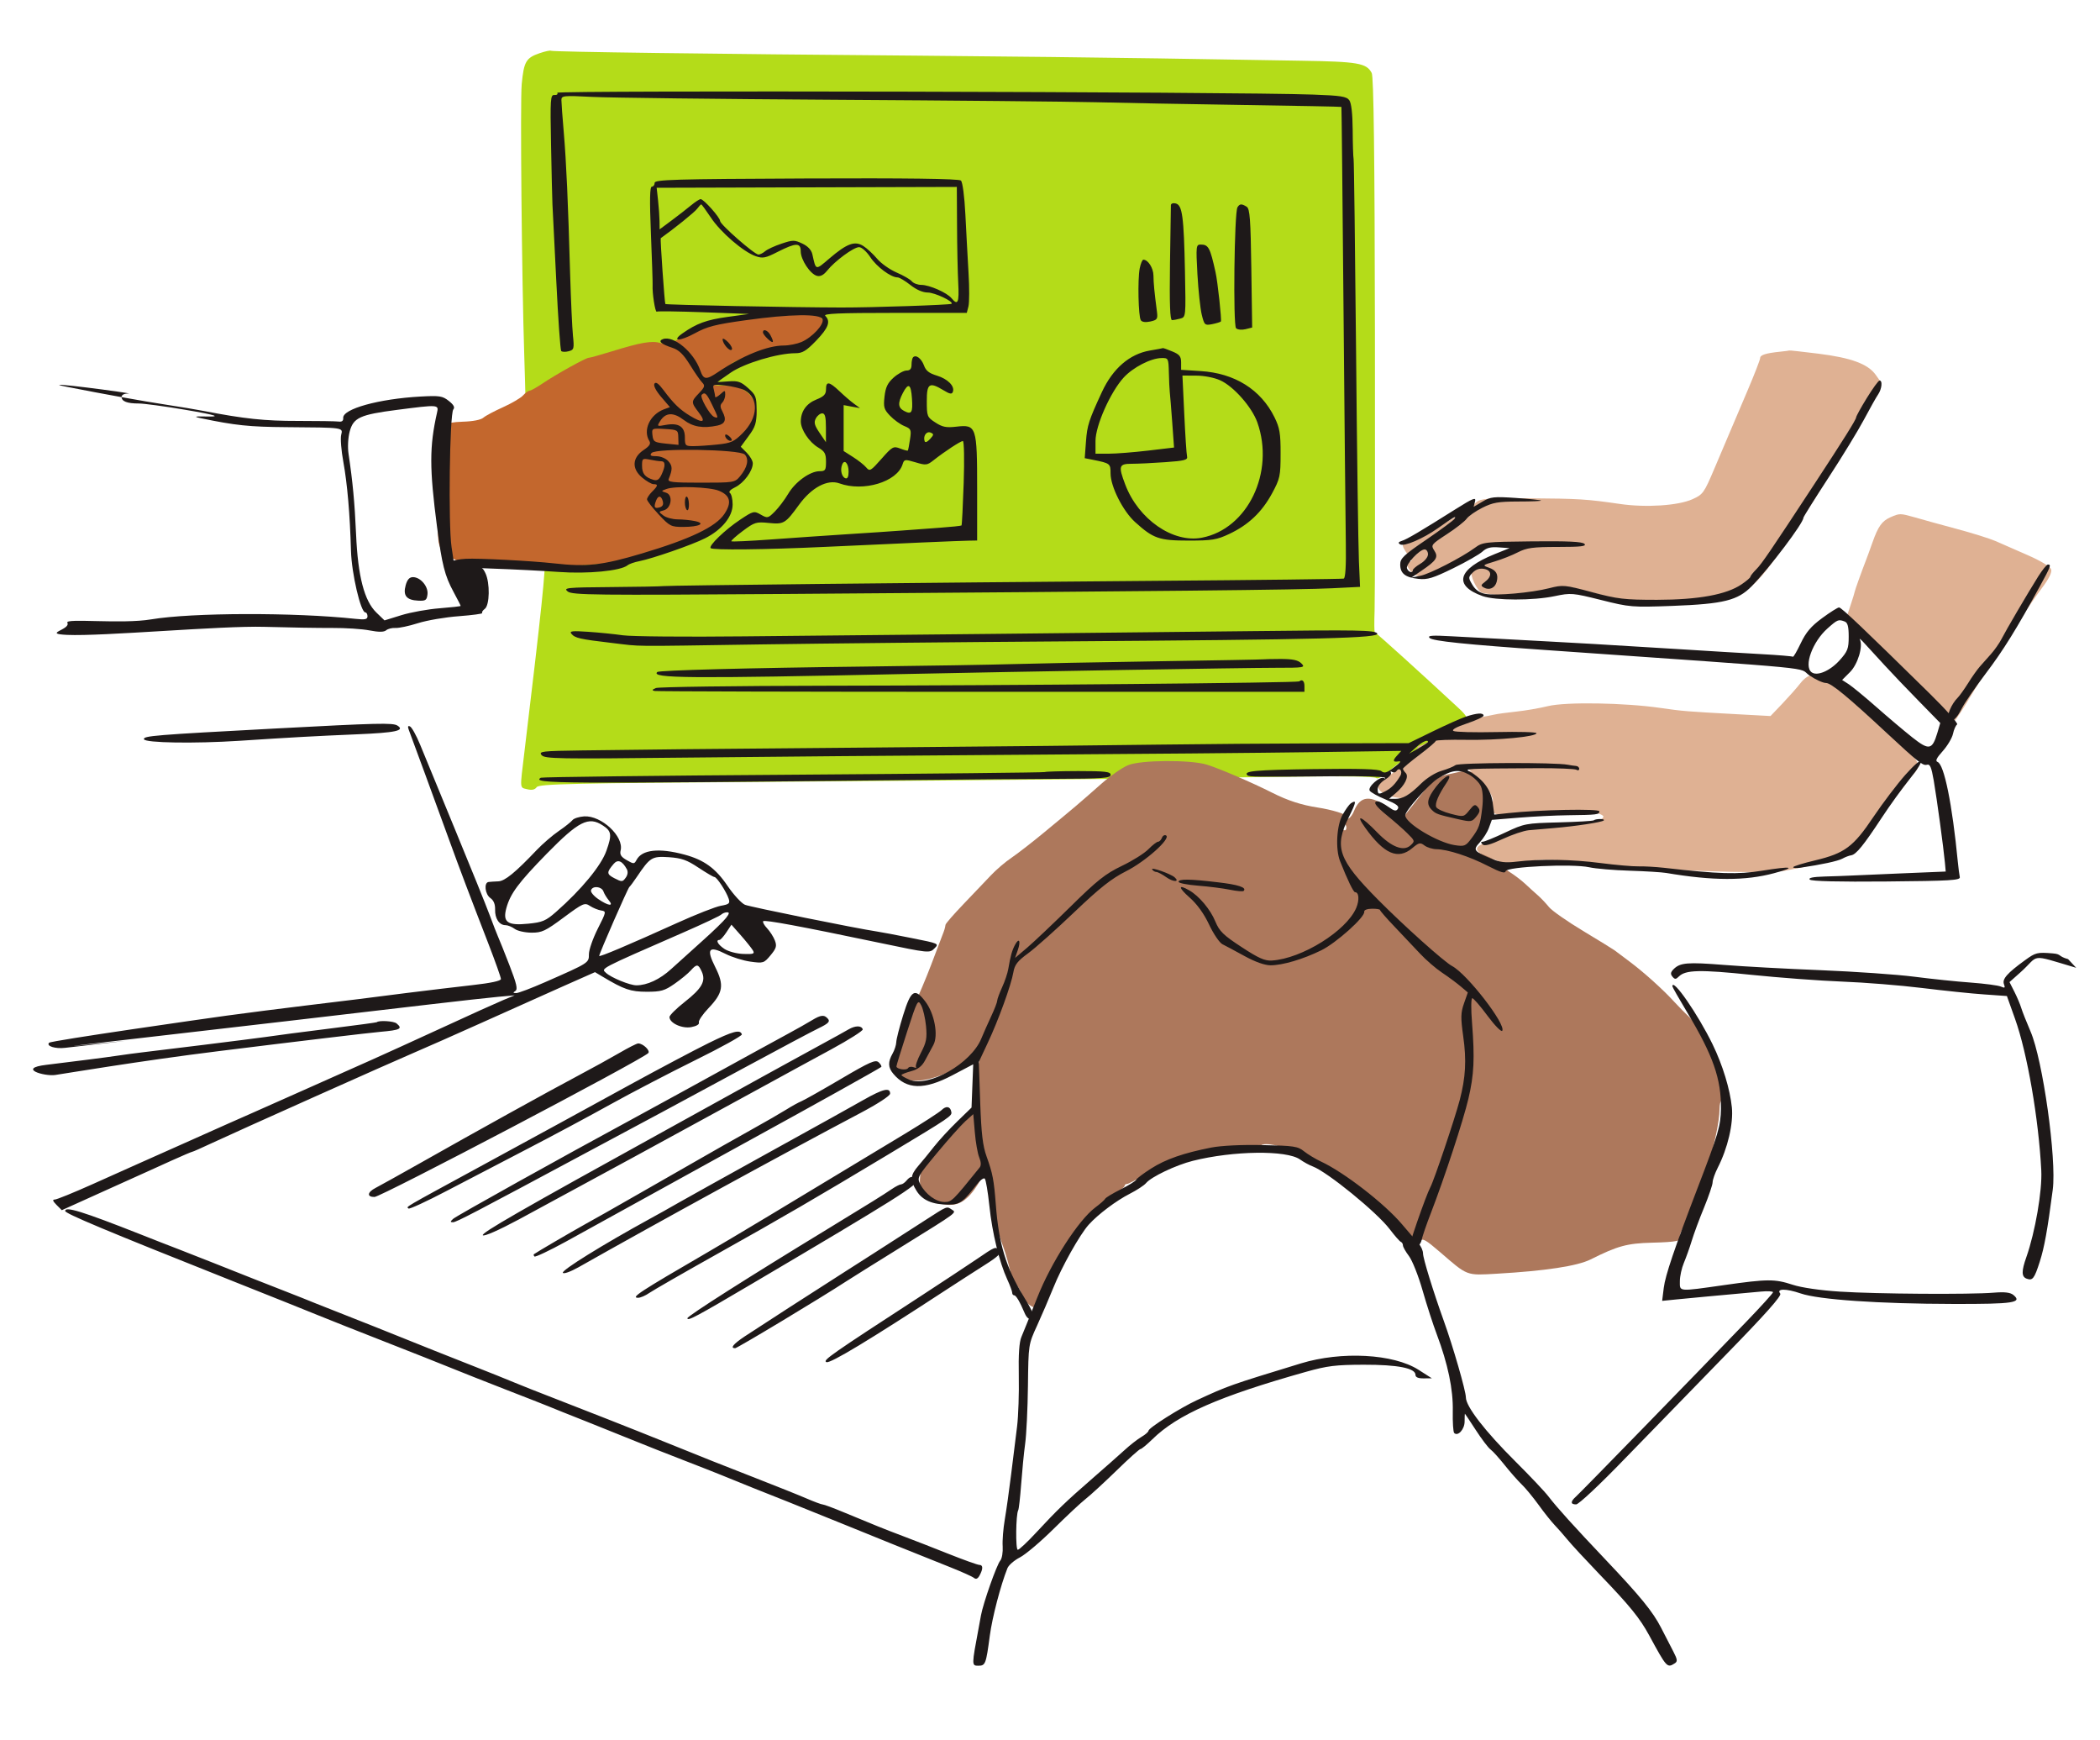
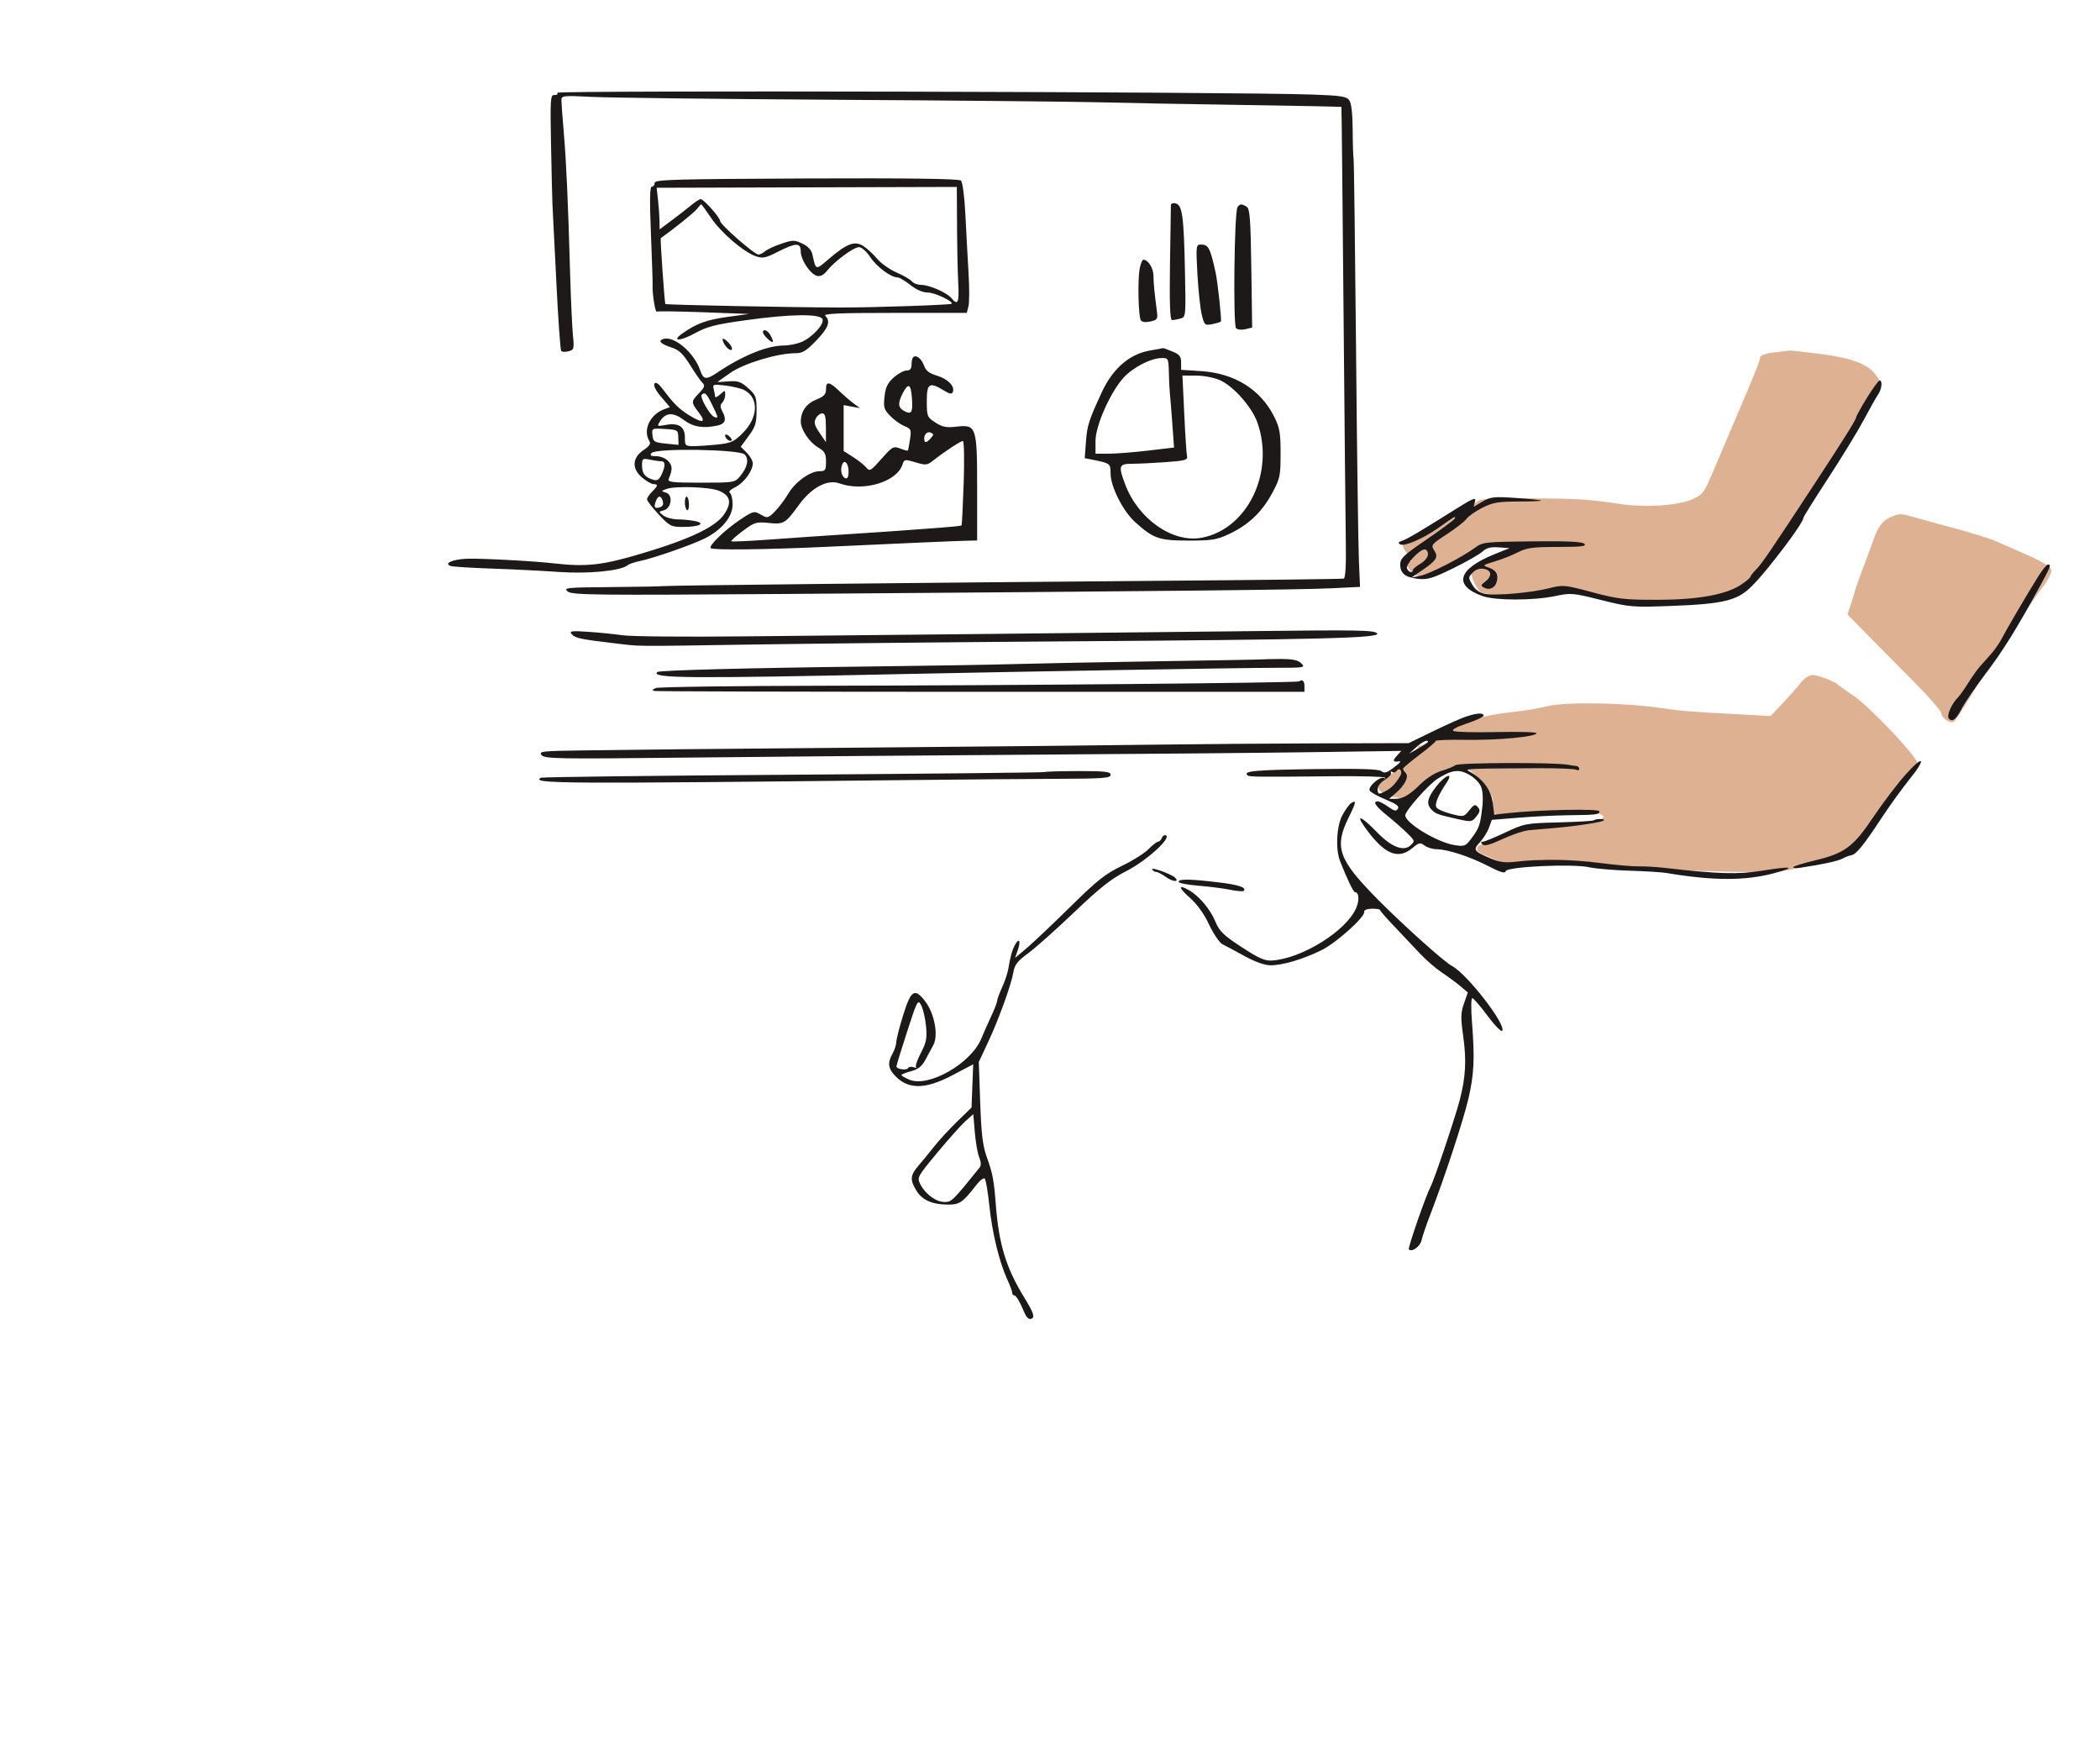
<svg xmlns="http://www.w3.org/2000/svg" version="1.1" id="Layer_1" x="0px" y="0px" viewBox="0 0 3000 2485.6" style="enable-background:new 0 0 3000 2485.6;" xml:space="preserve">
  <style type="text/css">
	.st0{fill-rule:evenodd;clip-rule:evenodd;fill:#B4DC19;}
	.st1{fill-rule:evenodd;clip-rule:evenodd;fill:#C3672D;}
	.st2{fill-rule:evenodd;clip-rule:evenodd;fill:#AD785C;}
	.st3{fill-rule:evenodd;clip-rule:evenodd;fill:#DFB193;}
	.st4{fill-rule:evenodd;clip-rule:evenodd;fill:#1E1919;}
</style>
-   <path class="st0" d="M770.8,76c-19.4,6.7-22.4,12-25.5,44.2c-2.3,24.5,0.1,279.7,3.7,389.3c0.7,22.8,1.5,48.3,1.6,56.7  c0.2,10.6,1.8,15.3,5.3,15.3c5.7,0,7.2,12.5,13.1,108c3.6,57.3,5.6,81.7,9.1,107.6c1.8,13.6-4.5,74.1-29,277.5  c-6.5,53.9-6.8,49.9,3.9,52.6c6.8,1.7,11,0.8,13.7-2.9c3.4-4.7,49.5-5.7,351.2-7.8c322.2-2.3,494.8-4,744.9-7.4  c57.2-0.8,100.7,0.1,103,2c2.7,2.2,10-2,21.6-12.3c9.6-8.6,28.5-20.9,41.8-27.3c13.4-6.5,24.3-12.8,24.3-14.1  c0-1.3,9.7-6.4,21.6-11.4c25.5-10.7,27.4-17.2,9.5-33.8c-56-52-115.8-106-120.6-109.1c-0.8-0.5-0.9-14.3-0.3-30.7  c0.6-16.4,0.8-194.2,0.5-395.1c-0.4-258.7-1.8-367.5-4.6-373c-7.4-14.2-19.3-16.3-102.2-17.6c-43.5-0.7-135-2.2-203.3-3.3  c-68.3-1.1-222.1-2.9-341.9-3.9c-295.5-2.4-522.7-5.4-525.2-7C786.1,71.7,778.7,73.3,770.8,76z" />
-   <path class="st1" d="M1101,447.9c-0.8,0.8-11.2,2.5-23.1,3.9c-11.9,1.3-25.6,3-30.6,3.6c-14.6,2-65.5,21-79.5,29.7  c-10.2,6.4-15.1,7.4-23.8,4.9c-12.9-3.7-27.9-1.1-69.5,11.7c-16.8,5.2-31.9,9.4-33.4,9.3c-3.8-0.2-47.3,24-66.2,36.8  c-8.3,5.6-16.5,10.2-18.3,10.2c-1.8,0-6.1,3.1-9.4,6.8c-3.4,3.7-16.2,11.2-28.4,16.7s-25,12.2-28.2,15c-3.6,3.2-15.1,5.4-29.6,5.8  c-13.5,0.4-23.4,2.2-23,4.3c0.4,2-1.1,6.8-3.2,10.8c-2.1,4-5,33.1-6.5,64.8c-4.6,100.1-4.8,98.4,11.2,110.5  c11.6,8.8,15.8,9.8,42.2,9.7c16.1,0,41.4,1.2,56.3,2.8c120.1,12.9,252-14.8,297.4-62.4c11.2-11.8,13.3-23,7-37.5  c-1.7-3.9,2.1-9.2,12.1-17.3c18.4-14.8,20.3-31.7,4.7-43.1l-9.8-7.1l14.3-14.7c17.2-17.7,21.4-33.4,13.6-50  c-7.2-15.2-21.2-22.3-44.1-22.3c-10,0-18.2-1.5-18.2-3.2c0-2.7,15.7-17.3,30.6-28.5c10.4-7.8,44.1-17.1,73.1-20.2  c20.4-2.1,50.2-17,53.8-26.9c1.2-3.2,3.5-6.7,5.1-7.8c1.6-1.1-0.3-5.6-4.4-9.9c-6.5-7-11.1-7.9-39-7.9  C1116.8,446.5,1101.8,447.1,1101,447.9z" />
-   <path class="st2" d="M1611.5,1092.9c-8.2,3.4-25.1,15.1-37.5,26c-36.8,32.4-33.9,29.9-82.6,70.2c-16.8,13.9-37.7,30.1-46.4,36  c-8.8,5.9-22,17.2-29.5,25.2c-7.5,7.9-25,26.3-39,40.9c-14,14.6-25.6,27.9-25.8,29.7c-0.6,4.4-1.5,7.5-4.8,15.8  c-1.5,4-8.6,22.5-15.7,41.3c-7.1,18.8-18.2,45.1-24.8,58.5c-6.5,13.4-11.6,25.6-11.3,27.1c0.3,1.5-0.3,5.1-1.4,8  c-19.3,52.8-19.2,52.2-8.3,63.1c6.8,6.8,12.6,8.8,25.3,8.8c19.7,0,56.1-14.1,74.3-28.7c7.2-5.8,13.9-9.7,14.9-8.7  c1,1,0.5,7.7-1.1,14.9c-1.6,7.2-2.5,23.9-1.9,37.1l1,24l-23.2,23c-12.8,12.6-29.8,31.9-37.9,42.8c-8.1,10.9-16.1,20.8-18,22  c-1.8,1.2-3.5,8.2-3.7,15.4c-0.5,17.3,12.6,30.7,33.9,34.7c20.7,3.8,34.1-4.3,50.3-30.6c6.7-10.8,13.3-19.7,14.6-19.8  c2.9-0.1,6.2,21.1,8.3,52.1c1.7,25.6,3.9,37.2,10.6,55.1c2.7,7.3,6.2,18.2,7.7,24.1c1.5,5.9,3.1,12,3.5,13.5c0.4,1.5,1,4.9,1.2,7.5  c0.2,2.7,3.7,8.6,7.6,13.1c4,4.6,7.2,10.5,7.2,13.1c0,6.2,13,19.2,19.2,19.2c4.3,0,15.4-21.4,27.9-53.8c5.1-13.2,40.6-68.4,52.7-82  c4-4.5,9.1-8.1,11.3-8.1c2.2,0,4.1-1.2,4.2-2.7c0-1.5,7.3-7.6,16.2-13.5c8.9-5.9,16.1-12,16.1-13.5c0-1.5,1.5-2.7,3.4-2.7  c1.8,0,11.2-4.8,20.7-10.7c29.7-18.4,66.8-29.1,112.7-32.3c40.9-2.9,53.7-5.5,58-11.9c3.6-5.3,36,1.3,42.2,8.6  c3.2,3.7,7.3,6.7,9.1,6.7c5.4,0,47.6,20.7,53,26c2.7,2.7,13.1,10.4,23,17c9.9,6.7,24.4,17.1,32.2,23.2c7.8,6.1,15.4,11.1,16.9,11.1  c3.7,0,27.9,27.6,30,34.2c1,3,5.3,7.7,9.7,10.4c6.9,4.3,8.5,4.2,11.5-0.6c3-4.7,7.5-2.2,28.5,15.9c39.6,34.2,36.7,33.1,80.8,30.6  c69.4-4,114.9-10.9,134-20.4c38.6-19.3,52-23,87.4-23.9c35.6-0.9,43.9-2.6,40.3-8.5c-1.1-1.8,2-9.3,6.9-16.8  c19.5-29.8,49.3-129.4,49.6-165.7c0-6.4,1.3-11.7,2.8-11.7c3.6,0-2.7-31.8-10.1-50.9c-2-5.2-2.7-10.5-1.5-11.7  c1.2-1.2-2.7-9.1-8.7-17.5c-6-8.4-12-18.7-13.3-22.8c-1.3-4.2-6.8-11.6-12.2-16.5c-5.4-4.9-14.8-14.5-21-21.2  c-16.2-17.8-43.8-42.7-64.4-58.1c-9.9-7.4-19.6-14.7-21.6-16.2c-2-1.5-22.2-14-45-27.7c-22.8-13.7-44.6-29-48.6-34  c-4-5-11-12.4-15.6-16.5c-4.6-4-12.9-11.5-18.4-16.7c-5.5-5.1-15.6-12.8-22.4-17c-6.8-4.2-15.4-11-19-15c-3.6-4-12.4-8.9-19.5-10.9  c-21.1-5.8-24.5-9.1-17.6-16.9c8.7-9.8,24.5-44.5,25.9-56.8c3.1-27.8-16.1-49.1-39.5-43.8c-5.7,1.3-14.5,3.2-19.4,4.3  c-12.4,2.7-22.8,10-32.8,23c-4.7,6.1-13.5,17.3-19.6,24.9l-11,13.9l-19.5-13.9c-26.7-19.1-41.1-18-50.1,3.9  c-4.2,10.2-10.9,15-10.9,7.8c0-3.1-20.6-9.4-41.4-12.6c-22.8-3.5-42.7-10-64.1-20.8c-29.4-14.9-76.3-35-94.3-40.5  C1700.3,1085,1629.4,1085.4,1611.5,1092.9z M1923.4,1182.1c0,3.1-1.6,4.6-3.6,3.4c-2-1.2-3.6-3.7-3.6-5.6s1.6-3.4,3.6-3.4  C1921.7,1176.5,1923.4,1179,1923.4,1182.1z" />
  <path class="st3" d="M2543.3,502.3c-20.8,2.1-28.8,4.7-28.8,9.1c0,2.3-8.3,23.7-18.5,47.6c-10.2,23.9-21.2,49.9-24.6,57.8  c-3.4,7.9-13.3,31.2-22,51.8c-15.1,35.7-16.6,37.7-31.8,44.5c-20.4,9.1-66.2,12.1-103.3,6.7c-47.6-6.9-58.3-7.6-129.6-8.1  c-59.7-0.4-69.7,0.4-75.6,5.6c-17.8,15.9-44.9,31.1-94,52.7c-13.9,6.1-14.1,7.8-3.8,22.4c6,8.4,6.5,10.6,2.2,8.9  c-7.8-3-4.6,9.1,4.6,17.4c13.2,12,45.1,3.6,68-17.8c21.4-20,29.3-23.3,55.4-23.2c23.1,0.1,29.4,4.1,16.4,10.2  c-15.6,7.3-52.4,26.5-54.8,28.6c-4.3,3.8,7.3,28.2,14.4,30.2c3.5,1,18.2,2.9,32.8,4.3c21.5,2,32.4,0.9,58.6-5.8  c26.3-6.8,34.3-7.6,43.8-4.3c6.4,2.2,17.6,5,25,6.2c7.4,1.2,15.8,4.7,18.7,7.6c15.6,15.5,101.9,13.2,157.5-4.3  c9.3-2.9,19-5,21.6-4.7c23.6,3.2,42.1-16.8,103.3-111.8c38.7-60.1,87.7-142.5,98.9-166.6l9.8-20.8l-7.8-11  c-11.2-15.7-35-24.5-82.3-30.4c-22.7-2.8-41.3-4.9-41.4-4.5C2555.9,500.8,2550.2,501.6,2543.3,502.3z M2700.6,738.8  c-12.2,5.4-17.6,13.1-25.8,36.4c-3.5,9.9-7.6,21.2-9.2,25.2c-5.4,13.8-16,43.2-16.1,45c-0.1,1-2.4,8.7-5.2,17l-5,15.2l26.6,27.2  c14.7,15,44.9,45.5,67.1,67.8c22.3,22.3,40.5,43.2,40.5,46.5c0,6.6,12.7,14.8,17.9,11.6c1.8-1.1,11.8-16.2,22.1-33.5  c10.3-17.3,20.8-33.8,23.3-36.8c2.5-3,5.1-7,5.6-9c0.6-2,3.1-6,5.7-9c2.5-3,15.5-22.6,28.9-43.6c13.4-21,31.3-47.4,39.8-58.6  c10.2-13.5,14.8-22.7,13.4-27c-1.3-3.9-14.5-12-33.5-20.3c-17.3-7.6-38-16.6-46.1-20.2c-8.1-3.5-33.2-11.4-55.8-17.4  c-22.6-6.1-49.3-13.4-59.4-16.4C2714.3,733,2713.9,733,2700.6,738.8z M2572.1,975.7c-4.9,6.4-16.6,19.5-25.9,29.3l-16.9,17.7  l-47.8-2.6c-72.2-3.9-78-4.4-109-8.9c-51.2-7.5-135.4-8.9-160.9-2.7c-12.4,3-33.1,6.6-46,7.9c-12.9,1.4-26.6,3.2-30.6,4.2  c-4,0.9-15.1,3.1-24.7,4.8c-18.5,3.3-47,16.7-65.6,30.9c-6.1,4.7-13,8.5-15.3,8.5c-2.3,0-4.2,1.4-4.2,3c0,1.6-4.1,5.2-9.1,7.9  c-5,2.7-9.9,8.2-11,12.3c-1,4.1-9.9,12.7-19.7,19.2c-18.1,11.9-19.8,14.2-15.1,20.7c10,13.9,58.3,17.3,58.5,4  c0-2.3,8.5-9.7,18.9-16.6c39.3-26.1,42.5-26.2,66.2-1.7c15.5,16.1,23,31,16.5,33.1c-2,0.7-2.9,4.4-1.9,8.2  c2.7,10.1,22.6,12.6,59.4,7.4c17.3-2.4,32.7-3.6,34.4-2.6c1.6,1,8.8,0.6,15.9-1c15.9-3.6,54.2,2.4,52.3,8.2  c-2.2,6.7-33.2,12.6-69.9,13.4c-34.8,0.7-58.6,5.7-73.7,15.4c-4.6,3-14.3,6.5-21.6,7.8c-16.9,3.1-20.6,11.4-7.4,16.6  c5.4,2.1,15,6.3,21.4,9.4c9.9,4.7,15.5,4.9,37.9,1.3c25.5-4.1,38.9-3.7,103.4,3.5c76,8.4,244,14.5,268.1,9.6  c5.9-1.2,19.3-3.9,29.6-5.9c10.4-2.1,25.1-7,32.8-10.9c7.7-3.9,14.9-6.3,16-5.2c3.5,3.5,16.8-2.5,25.8-11.5c4.8-4.8,16-19.6,24.8-33  c8.9-13.4,21.5-30.2,28.1-37.4c6.6-7.2,14.4-16.8,17.4-21.3c3-4.5,8.3-11.3,11.9-15c4.2-4.4,5.7-9.4,4.1-14.2  c-4-12.4-68.7-80.5-90.7-95.3c-11.4-7.7-21.5-14.8-22.5-15.9c-4.2-4.7-28.8-14.2-36.5-14.2C2584.3,964.2,2577.6,968.6,2572.1,975.7z  " />
-   <path class="st4" d="M173.7,566.9c0,6.4,7.9,9.4,24.6,9.4c7.3,0,36.9,4,65.9,8.9c99.3,16.8-11,5.1,22.6,12.1  c49.3,10.3,68.9,12.4,122.9,12.8c82,0.6,80.3,0.4,77.7,11c-1.3,5,0.1,22.4,3.1,38.7c5.7,31.6,9.4,74.2,10.9,126.9  c0.9,32.4,13.9,88,20.5,88c1.7,0,3.1,2.5,3.1,5.5c0,4.4-3.3,5.2-17.1,3.7c-87.1-9.4-233.8-9-291.7,0.7c-42.5,7.2-123.7-2.1-120,4.8  c5.3,9.9-36.4,15.7-0.3,17.4c50.4,2.3,219.9-13.3,281.9-11.5c34.4,1,78,1.7,96.8,1.6c18.8-0.1,42.8,1.4,53.3,3.5  c13.5,2.6,20.5,2.5,23.8-0.2c2.6-2.2,8.6-3.6,13.3-3.3c4.8,0.3,19.1-2.7,32-6.8c12.9-4.1,39.3-8.6,58.6-10  c19.4-1.5,34.4-3.5,33.3-4.5c-1-1,0.6-3.7,3.6-5.9c7.1-5.2,7.7-37.2,0.9-51.2c-4.5-9.3-6.6-10.2-24.6-10.4l-19.7-0.2l-4-26.4  c-4.8-31.7-2.8-190.3,2.5-196.7c2.5-3,0.6-6.6-6.5-12.2c-9-7.1-13.1-7.7-40.6-6.2c-59.5,3.3-111.2,17.7-110.2,30.6  c0.3,4.1-1.8,5.8-6.7,5.1c-4-0.5-30.2-0.9-58.4-0.9c-46.7,0.1-76.2-3-134.1-14.2c-10.9-2.1-35.2-6.2-54-9  c-32.6-5-87.4-14.8-142.1-25.6c-50.1-9.9,98.4,9.7,88.8,9.7C177.6,561.9,173.7,563.9,173.7,566.9z M624.3,589.5  c-10.9,48.3-10.9,79.3,0,162.8c7.1,54.1,11,69.8,23.5,92.9c5.7,10.5,10.3,19.6,10.3,20.2c0,0.6-13.6,2.1-30.2,3.4  c-16.6,1.3-41.1,5.7-54.4,9.8l-24.2,7.5l-11.6-11.2c-17.3-16.8-26.4-51.8-29-111.7c-2-45.2-4.8-75-10.8-115.2  c-1.4-9.3-0.7-22.8,1.7-31.8c5.3-19.7,14.9-24,67.6-30.8C626.8,577.7,627,577.8,624.3,589.5z M579.5,836c-4,14.7,1.2,21.1,17.9,21.9  c10.7,0.5,12.3-0.6,13.3-9.1c1.3-11.2-10-24.5-20.8-24.5C584.9,824.3,581.7,827.9,579.5,836z M2603.1,882.8  c-15.8,11.6-23.1,20.2-30.6,35.9c-5.4,11.3-10.4,20-11.2,19.3c-0.8-0.7-20.8-2.4-44.6-3.7c-23.7-1.3-79.6-4.7-124.2-7.5  c-44.5-2.8-97.2-6-117-7.1c-19.8-1.1-48.1-2.7-63-3.5c-14.8-0.9-44-2.4-64.8-3.5c-20.8-1.1-54-2.9-73.8-3.9  c-28.4-1.6-35.1-1.1-31.6,2.4c4.4,4.4,50.6,9.2,168.4,17.4c403.5,28.3,356.3,23.8,374.2,36.1c8.6,5.9,19.3,10.8,23.7,10.8  c7.3,0,31.2,19.7,87.9,72.5c43,40,50.6,46,56.1,44.3c4.6-1.4,6.5,3.1,9.9,22.6c4.6,26.9,14,96.1,15.9,116.7l1.2,13.2l-64.9,2.7  c-35.7,1.5-69,2.9-73.9,3.2c-4.9,0.3-20.2,0.8-34,1.2c-16.9,0.5-23.8,1.9-21.4,4.4c2.4,2.4,41.4,3.3,109.6,2.7  c92-0.8,105.8-1.7,104.7-6.3c-0.7-3-1.9-12.7-2.8-21.6c-8-82.7-19.5-139.2-28.9-142.8c-3.6-1.4-1.7-5.5,7.3-15.5  c6.7-7.5,13.4-18.6,14.7-24.8c1.3-6.1,4-12.1,5.9-13.3c1.9-1.2-15.7-21-39.2-44.1c-93.9-92.3-126.1-123-129.5-123  C2625.5,867.5,2614.5,874.4,2603.1,882.8z M2635.3,887.7c4.2,1.6,5.7,7.2,5.7,21.6c0,17.2-1.5,21-13,33.8  c-13.7,15.2-32.3,23.1-40.1,17c-11.3-8.8,1.4-43.5,22.8-62.5C2625.1,884.8,2626.3,884.3,2635.3,887.7z M2692.4,950.3  c10,10.9,31.9,33.9,48.8,51.1l30.6,31.3l-4.2,14.2c-7.3,24.3-11.9,25.1-35.6,6.4c-11.5-9.1-34.6-28.6-51.4-43.4  c-16.8-14.8-34.7-29.5-39.8-32.8l-9.2-5.9l11.3-11.3c11.2-11.2,18.9-37,14-46.6c-1.2-2.4,2.2,0.6,7.5,6.5  C2669.8,925.6,2682.4,939.4,2692.4,950.3z M393.6,1040.5c-172.7,9.2-189.5,10.5-187.9,15.4c1.7,5.2,72.3,6.3,135.7,2.2  c76-5,107.5-6.7,168.4-9.3c55.5-2.3,69.3-5.3,57.9-12.5C561.2,1032.2,539.8,1032.7,393.6,1040.5z M584,1042.5  c3.5,9.1,38.7,105,56.6,154.3c16.1,44.4,30.6,82.6,57,150.8c9.9,25.6,18,48.4,18,50.7c0,2.7-14.7,5.8-40.5,8.7  c-22.3,2.5-64.8,7.6-94.5,11.3c-29.7,3.8-60.5,7.7-68.4,8.7c-7.9,1-41.9,5.1-75.6,9.2c-33.6,4-84.7,10.6-113.4,14.5  c-28.7,3.9-250,35.6-253,38.6c-4.7,4.7,8.7,9,22.7,7.3c7.9-1,43.5-5.1,79.2-9.1c35.6-4-111.6,11.4-52.2,4.5  c201.2-23.2,420.7-48.7,494.8-57.5c40.6-4.8,84.3-9.6,97.2-10.8l23.4-2.1l-16.2,6.7c-8.9,3.7-48.6,21.6-88.2,39.9  c-39.6,18.2-84.1,38.5-99,45.1c-14.8,6.6-56.9,25.3-93.6,41.7c-36.6,16.3-73.1,32.5-81,36c-7.9,3.4-44.4,19.6-81,36  c-36.6,16.4-73.1,32.6-81,36.1c-7.9,3.5-36.4,16.2-63.2,28.3c-26.8,12-51.1,21.9-53.9,21.9c-3.6,0-2.8,2.2,2.5,7.6l7.6,7.6  l57.1-25.8c31.4-14.2,60.3-27.2,64.3-29c4-1.8,19.9-9,35.3-16c15.5-7,28.9-12.7,29.8-12.7c0.9,0,13.3-5.5,27.6-12.2  c35.5-16.6,257.1-115.7,290.5-129.9c14.8-6.3,57.8-25.3,95.4-42.2c37.6-16.9,89.4-40.1,115-51.5l46.7-20.7l10.9,6.5  c30.4,18.2,39.9,21.5,63.1,21.5c20.4,0,25.5-1.5,39.7-11.4c8.9-6.2,19.3-14.7,23-18.9c8.7-9.7,10.8-9.5,15.8,1.5  c6.2,13.5,0.3,24-24.3,43.3c-12,9.4-21.8,19.2-21.8,21.6c0,8.6,17.9,16.9,31.2,14.4c7.5-1.4,11.8-4,10.8-6.6  c-0.9-2.4,5.3-11.6,13.8-20.5c20.9-21.9,22.6-32.8,9.6-58.6c-13.2-26.1-9.3-31.1,14.7-18.9c9.2,4.7,25.3,9.7,35.7,11.1  c18.2,2.5,19.2,2.2,28.6-9.1c8.2-9.9,9.2-13.2,6.2-21.1c-2-5.2-7-13.1-11.2-17.5c-4.2-4.4-6.6-9-5.5-10.1  c2.2-2.2,53.1,7.2,166.1,30.9c70.7,14.8,71.6,14.9,78.5,8c6.9-6.9,6.5-7-32.7-14.8c-21.8-4.4-44.2-8.6-49.7-9.4  c-29-4.3-180.5-35-188.2-38.1c-4.9-2-16.3-14.3-25.2-27.4c-17-25-33.5-36.8-61.3-44.3c-36.4-9.8-60.6-7.1-68.4,7.5  c-3.3,6.2-4,6.2-14.1,0.4c-8.1-4.6-10.1-8-8.7-13.8c5-19.9-27.4-50.2-52.1-48.7c-7.2,0.5-14.8,2.9-16.7,5.4  c-2,2.5-10.9,9.6-19.8,15.7c-8.9,6.1-22.9,18.2-31.1,26.8c-30.7,32.3-45.6,44.5-54.9,44.9c-5.2,0.2-11.4,0.6-13.9,0.9  c-7.1,0.8-5.3,17.6,2.5,23c4.6,3.2,6.9,8.8,6.7,16.3c-0.4,12.9,5.9,22.4,14.9,22.4c3.3,0,9.2,2.4,13.1,5.3  c3.8,2.9,14.5,5.3,23.8,5.4c15,0.1,19.9-2.2,46.2-21.7c27.7-20.5,29.9-21.5,37.5-16.5c4.4,2.9,11.6,5.8,15.9,6.5  c7.7,1.2,7.6,1.7-4.8,26.2c-6.9,13.7-12.6,30-12.6,36.2c0,12.6,0.6,12.2-62.6,40c-19.6,8.6-38.2,15.7-41.4,15.6  c-4.5,0-4.7-0.7-1.1-3c3.7-2.4,1.9-10.2-8.4-36.8c-7.2-18.6-14.6-37.1-16.4-41c-1.8-4-7.2-18-12.1-31.2  c-4.9-13.2-26.8-67.4-48.8-120.6c-21.9-53.1-44.5-107.9-50.1-121.7c-5.6-13.8-12.3-25.7-14.8-26.6  C582.8,1036.1,582.2,1037.8,584,1042.5z M861.2,1179c12.5,8.2,13.2,13.2,5.1,36.1c-7.4,21.2-35.7,55.5-71.9,87.3  c-14.6,12.8-19.4,14.9-39.8,16.9c-29.6,3-36.8-2.1-31.2-22.4c5.7-20.7,17.2-36.1,57.7-77.6C826.8,1172.7,840.8,1165.6,861.2,1179z   M997.7,1239.2c11.1,7.3,21.3,13.4,22.9,13.4c3.5,0.1,17.1,21,20.4,31.1c2.1,6.6,0.6,7.9-11.2,10c-7.5,1.3-35.5,12.3-62.2,24.4  c-69.1,31.3-111.6,49.3-111.6,47.2c0-3.3,40.9-96.7,43.1-98.5c1.2-1,6.1-7.5,10.7-14.4c19-28.1,21.4-29.6,45.7-28.1  C973.7,1225.6,981.2,1228.2,997.7,1239.2z M895.5,1241.5c1.9,3.6,1.3,8.2-1.7,12.2c-4.4,6.1-5.5,6.1-16,0.7  c-11.4-5.9-11.5-8.4-0.9-20.8C882.7,1227,889.1,1229.7,895.5,1241.5z M862.1,1273.3c1.2,3.5,4.7,9.1,7.6,12.6  c7.8,9.1-0.7,8.1-15.1-1.8c-6.5-4.5-11.2-10.1-10.3-12.6C846.6,1264.7,859.5,1266,862.1,1273.3z M1037.3,1311  c-3.4,4.5-18.5,19.1-33.5,32.5c-15,13.4-35.2,31.6-44.9,40.5c-16.2,14.8-34.3,23.3-49.8,23.3c-9.3,0-36-10.9-43.4-17.8  c-7.1-6.6-11.2-4.5,110.8-57.8c27.7-12.1,51.9-23.5,53.8-25.4c1.9-1.8,5.6-3.3,8.3-3.3C1042.3,1303,1042,1304.9,1037.3,1311z   M1075.5,1357.3c2.9,5,1.1,5.7-13.6,5.2c-9.5-0.3-21.3-3.5-26.9-7.1c-9.4-6.2-13.1-12.9-7.2-12.9c1.5,0,5.9-4.9,9.9-10.9l7.2-10.9  l13.6,15.4C1066,1344.6,1073.6,1354.2,1075.5,1357.3z M2954.4,1369.9c-14.8-4.1-9.1-7.2-22-8.2c-22.1-1.8-24.3-1.3-39.6,9.8  c-25.4,18.4-32.8,26.9-30,34.2c2,5.3,1.3,5.9-4.4,3.4c-3.8-1.7-23.1-4.2-42.9-5.7c-19.8-1.4-56.2-5.2-81-8.4  c-24.7-3.2-84.7-7.3-133.2-9.3c-48.5-1.9-110.6-5.3-138.1-7.5c-52.7-4.2-63-3.3-72.3,6c-4.4,4.4-4.8,7-1.7,10.7  c3.4,4.1,4.9,4.1,9.2-0.2c9.5-9.5,30-10,103.2-2.4c40,4.1,98.6,8.5,130.3,9.7c31.7,1.2,82.8,5.3,113.7,9.1c30.9,3.8,70.8,8,88.8,9.2  l32.6,2.3l11.6,32.5c17.5,48.8,33.8,143.2,37.5,216.5c1.5,29.2-8.7,88-21.3,123.9c-7.1,20-7,27.9,0.2,30.7c8.7,3.3,11.1,0.3,18.9-24  c6.6-20.8,10.8-43.6,18.6-103c5.7-43.6-14.2-185.4-31.7-225.9c-5.8-13.5-11.8-28.6-13.3-33.6c-1.5-5-5.8-15.3-9.7-23l-7.1-14  l15.6-13.9c28.5-25.3,10.7-26.9,79.7-6.5L2954.4,1369.9z M2389.1,1408.7c0,1.1,9.7,18.1,21.5,37.8c36.7,61.1,48.4,94.6,47.9,137.2  c-0.3,24.1-3.8,36.1-33.5,113.4c-33,86.1-46,124.5-48.2,142.3l-2.3,18.6l20.8-2.1c18-1.8,54.7-5.2,120.6-11.2c9.4-0.9,17.1-0.4,17,1  c-0.1,1.4-17.2,20.3-38.2,42.1c-70.2,72.9-236.9,244.1-243.3,249.7c-8.1,7.2-8,11.2,0.2,11.2c3.7,0,33.8-28.2,70-65.7  c35-36.1,99.9-102.9,144.3-148.4c56.6-58,79.7-84,77.3-87c-6-7.3,8.2-7.4,29.2-0.2c25.9,8.9,111.3,14.8,218.6,15  c85.5,0.2,98.5-1.8,85.3-12.8c-4.4-3.6-12.3-4.6-28-3.3c-33.9,2.8-167.8,1.9-219.9-1.5c-28.3-1.8-54.9-5.7-67.4-9.8  c-25.7-8.4-35.6-8.4-98.1,0.5c-66.4,9.4-63.1,9.7-63.1-5.6c0-7,2.6-18.7,5.7-26.1s8.2-21.5,11.2-31.4c3-9.9,10.9-31.4,17.7-47.7  c6.7-16.4,12.2-32.6,12.2-36.1c0-3.5,3.3-12.8,7.3-20.7c14.3-28,22.5-63,20.2-86.2c-2.6-25.8-13.1-60.4-27.5-90  C2425.8,1448.9,2389.1,1395.8,2389.1,1408.7z M1159.6,1457.4c-6.2,3.8-21.6,12.5-34.2,19.3c-12.6,6.8-32.6,17.8-44.5,24.3  c-64.5,35.5-156,85.7-179.9,98.6c-96.4,52.1-249.3,137.2-253.6,141.2c-4.4,4-4.4,4.9-0.3,4.9c4.7,0,27.7-12,198.1-103.4  c36.6-19.6,81.1-43.5,99-53c17.8-9.5,72.1-38.8,120.5-65c48.5-26.2,95.8-51.4,105.2-55.9c13.2-6.4,16.1-9.3,13.1-13  C1177.6,1448.9,1172.9,1449.3,1159.6,1457.4z M538.2,1460c-0.4,0.4-28.2,4.2-61.9,8.4c-59.4,7.5-70,8.9-97.7,12.8  c-16.8,2.4-156.9,19.8-175.8,21.9c-7.9,0.9-24.9,3.2-37.8,5.1c-12.9,2-57.4,7.6-99,12.7c-41.6,5-3.2,16.6,12.7,14.5  c8.2-1.1,122-20.3,233.8-34.1c111.8-13.9,215.9-26.3,231.2-27.6c28.2-2.5,31.9-4.4,22.9-11.9C562.7,1458.3,541.2,1457.1,538.2,1460z   M1212.3,1470.2c-4.9,2.9-22.8,12.8-39.6,21.9c-16.8,9.2-39.5,21.6-50.4,27.6c-10.9,6-26.3,14.5-34.2,18.8  c-7.9,4.4-24.1,13.3-36,19.9c-11.9,6.6-57.2,31.7-100.8,55.7c-209.6,115.6-264.5,147.2-261.5,150.2c1.9,1.9,22.7-7.2,51.4-22.6  c56.7-30.5,269.6-146.3,346.8-188.7c29.7-16.3,74.6-40.8,99.8-54.4c25.2-13.7,45.3-26.5,44.7-28.4  C1230.8,1464.6,1222,1464.6,1212.3,1470.2z M1012.1,1489.9c-20.1,9.9-69.5,36.1-109.8,58.1c-103.1,56.5-101.7,55.7-215.4,117.6  c-114.1,62.1-106.4,57.5-103.3,60.5c1.2,1.2,25.6-10,54.2-25c28.6-15,80.9-42.2,116.2-60.5c35.3-18.3,88.5-46.8,118.2-63.3  c29.7-16.5,84.3-44.9,121.3-63.2c37-18.2,66.8-34.8,66.3-36.7C1057.6,1469.9,1047.3,1472.6,1012.1,1489.9z M884.8,1503.9  c-12.9,7.5-39.6,22.2-59.4,32.7c-40.8,21.6-147.2,80.5-224.9,124.5c-28.7,16.2-57.5,32.2-64,35.6c-11.9,6.1-12.7,13-1.5,12.9  c9.2,0,380.1-194.9,391-205.4c3.5-3.4-7.2-13.8-14.2-13.9C909.8,1490.2,897.7,1496.4,884.8,1503.9z M1201.5,1540.9  c-26.7,15.7-52.2,30.1-56.5,31.9c-4.4,1.8-14.1,7.2-21.6,11.9c-7.5,4.7-30.6,18.1-51.4,29.6c-20.8,11.6-58.7,33-84.3,47.8  c-25.6,14.7-52,29.8-58.7,33.6s-23.8,13.5-38,21.7c-14.2,8.2-38.8,22.1-54.7,30.9c-23.8,13.3-67.7,39-73.5,43  c-0.8,0.6-0.5,2,0.7,3.3c1.2,1.2,21.3-8.3,44.7-21.1c39-21.4,207.4-114.3,233-128.5c6.1-3.4,21.5-11.9,34.4-18.9  c80.3-44,181.6-100.4,183.3-102.2c0.9-0.9-0.7-3.8-3.6-6.6C1250.8,1513.1,1243.1,1516.4,1201.5,1540.9z M1233.9,1570.8  c-31.6,17.8-39.6,22.3-151.1,83.9c-46.5,25.7-96.7,53.7-111.6,62.1c-14.8,8.5-34.3,19.4-43.2,24.2c-67.3,36.9-126.1,73.4-123.9,76.9  c1.2,2,10.9-1.5,22.5-8c112.9-63.9,290.8-161.2,401.8-219.8c25.4-13.4,43.2-25,43.2-28.1C1271.7,1552.8,1261.6,1555.1,1233.9,1570.8  z M1345.1,1585.5c-3,3-26.5,18.2-52.1,33.7c-182.7,110.4-242.8,146.5-282.3,169.5c-97.4,56.6-110.1,64.9-99.1,64.9  c3.4,0,10.5-3.1,15.8-6.8c5.3-3.7,50-29.4,99.5-57.1c90.1-50.4,138.7-78.7,242.9-141.3c88.7-53.3,90.4-54.5,89.2-60.4  C1357.6,1580.1,1351.6,1579.1,1345.1,1585.5z M1730.5,1639c-39.6,7.8-65.1,16.6-86.1,30c-11,7-20.6,14.3-21.3,16  c-0.7,1.8-10.7,8-22.2,13.8c-11.5,5.8-21.5,11.8-22.1,13.4c-0.7,1.6-7.1,7.2-14.2,12.5c-23.9,17.9-63.1,78.6-82.8,128.6  c-9.9,24.9-20,50.1-22.6,56.1c-3.2,7.4-4.4,24.9-3.8,55.8c0.5,24.7-0.6,57.1-2.4,72c-1.8,14.8-5.7,45.6-8.5,68.4  c-2.8,22.8-6.9,51.9-9.1,64.7c-2.2,12.9-3.6,30.1-3,38.4c0.5,8.3-1,17.4-3.4,20.2c-5.2,6.2-24.3,60.4-27.6,78.2  c-1.3,6.9-2.8,15-3.3,18c-10.1,53.7-10.1,54-0.5,54c10.2,0,11-2.3,16.4-42.8c3.5-26.4,15.5-72.2,25.2-96.5  c1.8-4.4,9.8-11.3,17.8-15.4c8-4.1,29.6-22.4,48-40.6c18.4-18.2,39-37.5,45.8-42.8c6.8-5.3,26.6-23.5,44.1-40.5  c17.4-17,32.9-30.9,34.4-30.9c1.5,0,9.1-6.3,16.9-13.9c36-35.4,95.6-61.5,219.3-96.3c30.9-8.7,42.6-10.1,82.8-10.2  c48.6-0.1,73.8,4.9,73.8,14.5c0,3.4,3.9,5.1,11.7,5l11.7-0.1l-19.1-12.2c-35.8-22.8-110-26.8-168-9.1  c-102.1,31.2-103.7,31.8-148.9,52.7c-23.4,10.8-68.8,39.5-68.8,43.5c0,1.6-4.6,5.6-10.1,8.8c-5.6,3.3-16.5,11.8-24.3,19  c-7.8,7.1-28.5,25.4-46.1,40.7c-37.3,32.4-50.1,44.7-80.4,77.4c-12.3,13.3-23.9,24.1-25.8,24.1c-3.4,0-2.8-50.6,0.6-56.5  c0.9-1.6,2.8-18.3,4.2-37.1c1.4-18.8,3.9-44.8,5.7-57.8c1.8-13,3.6-50.2,4-82.8c0.7-59.1,0.7-59.1,13.1-86.1  c6.8-14.9,17.2-39.2,23.2-54c11.8-29.5,37.7-75.8,50.5-90c13.3-14.8,39.3-34.3,58.7-44.2c10-5.1,20.4-11.9,23.2-15.2  c7.4-9,42.8-25.8,66.8-31.8c57.8-14.5,133.9-15.5,153.1-2c5.2,3.7,13.4,8.2,18.3,10c21.1,8,91.7,65.6,109.9,89.6  c7.1,9.3,14.2,17.5,15.9,18.1c1.7,0.7,3,2.9,3,5.1c0,2.1,3.9,9,8.6,15.2c4.7,6.2,13.5,28.2,19.4,48.9c5.9,20.7,15.1,49,20.3,62.8  c15.9,42.2,23.6,78.9,22.9,109.9c-0.3,15.7,0.6,29.7,2,31.1c5.3,5.3,14.9-5.2,14.9-16.4c0-6.2,0.2-11.2,0.4-11.2s7.2,10.5,15.5,23.3  c8.3,12.8,17.8,25.4,21.2,27.9c3.4,2.5,12.5,12.7,20.4,22.6c7.9,9.9,18.6,22,23.8,27c5.3,5,16.2,18.2,24.4,29.5  c8.1,11.3,18.5,24.2,22.9,28.8c4.5,4.6,12.7,14,18.4,20.9c5.6,6.9,26,28.9,45.2,48.9c44,45.7,58,63,71.5,87.8  c25.1,46.2,25.6,46.8,36.5,39.9c4.2-2.7,3.9-5.4-2.1-17c-3.9-7.6-11.7-22.8-17.3-33.6c-11.8-23.1-29.7-45-79.3-97.3  c-45.5-48-69.4-74.4-81.5-90.2c-5.2-6.9-26.5-29.4-47.3-50.1c-43.7-43.5-70.9-78.7-70.9-91.7c0-9-18.3-72.6-31.7-109.7  c-15-41.7-29.5-88.9-29.5-95.8c0-4-2.8-10.3-6.3-14.2c-3.5-3.8-14.2-16.3-23.9-27.7c-24.9-29.4-82.8-74.2-115.6-89.4  c-7.9-3.7-18.8-10.3-24.2-14.6c-8.9-7.2-14.5-8-59.4-8.9C1773.8,1634.8,1744.5,1636.3,1730.5,1639z M1295,1686.2  c-2.5,3-6,5.4-7.8,5.4c-1.8,0-7.7,3-13,6.6c-13.3,9-29.7,19.2-90.7,56.4c-114.7,69.8-201.5,125-201.5,128.2c0,4.5,12.1-1.9,93.6-50  c203.4-120,237.9-141.7,233.6-146.9C1303.8,1679.4,1300.6,1679.5,1295,1686.2z M1322,1742.6c-72.4,46.6-88.1,56.7-114.4,73.4  c-43.8,27.9-125,80.3-143.8,92.8c-16.4,11-21.1,16.8-13.6,16.8c3.1,0,122.4-71.8,158.4-95.3c6.9-4.5,43.4-27.3,81-50.6  c79.2-49.1,77.3-47.6,70.1-52.1C1352.3,1722.7,1353.8,1722.1,1322,1742.6z M93.1,1729.6c0,3.7,57.5,27.8,237.5,99.4  c54.4,21.6,110.3,44,124.2,49.7c13.9,5.7,56.8,22.7,95.4,37.8c38.6,15.1,81.5,32.1,95.4,37.8c13.9,5.7,48.7,19.4,77.4,30.6  c28.7,11.1,56.2,21.9,61.2,24c4.9,2.1,29.2,11.8,54,21.6c24.7,9.8,56.3,22.5,70.2,28.2c13.9,5.7,44.6,17.8,68.4,27  c23.7,9.2,47.2,18.4,52.2,20.5c14.8,6.2,79.8,32.3,97.2,39c8.9,3.5,42.9,17.2,75.6,30.5c32.7,13.3,67.1,27.3,76.5,31  c9.4,3.7,24.8,9.9,34.2,13.7c9.4,3.8,30,12.1,45.9,18.4c15.8,6.3,30.7,13,33,14.9c2.9,2.4,5.5,1.2,8.1-3.7  c5.1-9.5,4.9-14.9-0.5-14.9c-2.4,0-22.2-7.1-44.1-15.8c-21.8-8.7-51-20.1-64.9-25.3c-26.5-10-40.4-15.6-84.6-34  c-14.8-6.2-28.4-11.2-30.1-11.2c-1.7,0-12.3-3.9-23.4-8.7c-11.1-4.8-43.7-17.8-72.4-29c-49.6-19.3-70.6-27.7-130.5-51.9  c-39-15.8-122.3-48.6-161-63.5c-18.8-7.2-43.1-16.9-54-21.4c-10.9-4.6-35.2-14.3-54-21.7c-18.8-7.4-45.5-18-59.4-23.5  c-59.3-23.9-119.9-48-134.9-53.8c-8.9-3.4-24.3-9.5-34.2-13.5c-9.9-4.1-29.3-11.8-43.2-17.2c-26.3-10.2-56.8-22.3-102.6-40.5  c-14.8-5.9-37.5-14.8-50.4-19.8c-12.9-4.9-38-14.7-55.8-21.8C117.5,1730.2,93.1,1722.7,93.1,1729.6z M1394,1799.3  c-13.9,9.4-47.9,31.8-75.6,49.9c-133.3,86.7-143.8,94-137.7,96.3c5.5,2.1,60.6-31.1,170.9-103.2c16.3-10.6,40.9-26.5,54.8-35.3  c19.6-12.4,24.3-17,21.3-20.7C1422.3,1779.9,1422.6,1779.8,1394,1799.3z" />
  <path class="st4" d="M796.1,132.5c1.2,2-0.5,3.4-4,3.2c-5.8-0.5-6.2,4.8-4.9,71.5c0.7,39.6,1.7,77.6,2,84.6  c0.4,6.9,2.8,56.3,5.5,109.8c2.6,53.4,5.8,98.3,7,99.7c1.2,1.4,6,1.6,10.5,0.4c7.8-2,8.2-3.5,6.3-22.4c-1.1-11.1-2.9-50.2-4-86.8  c-3-105.7-5.5-160.8-9.1-203.3c-1.9-21.8-3.4-42.6-3.4-46.3c0-6.3,2.6-6.6,44.1-4.5c24.2,1.2,180.9,3.1,348.2,4.1  c167.2,1,334,2.6,370.7,3.5c36.6,1,130.5,2.7,208.7,3.9c78.2,1.2,142.4,2.4,142.6,2.8c0.3,0.3,1.6,130.1,3,288.5  c1.4,158.3,2.9,309.5,3.3,336c0.5,30.8-0.6,48.5-3,49.2c-2.1,0.6-123.6,2.1-270,3.2c-337.5,2.7-692.4,6.5-701.8,7.5  c-4,0.5-38,1.1-75.6,1.4c-63,0.5-67.8,1-61.2,6.3c6.5,5.1,37.5,5.5,314.9,3.5c527.5-3.8,734.5-5.9,776.5-8.1l40.5-2l-1.6-36.5  c-0.9-20.1-2.8-156.4-4.1-302.8c-1.4-146.5-2.9-268.7-3.5-271.7c-0.6-3-1.2-21.7-1.3-41.6c-0.2-23.5-1.9-38.4-4.9-42.5  c-3.9-5.3-12.1-6.6-51.3-8C1767.3,131,793.9,128.9,796.1,132.5z M1152,254.9c-189.4,0.8-216.8,1.6-216.8,6.3c0,3-1.8,5.4-4,5.4  c-2.9,0-3.3,18.4-1.3,67.5c1.5,37.1,2.6,69.9,2.4,72.9c-0.7,11.5,3.7,39.5,5.9,38.1c1.3-0.8,31.5-0.4,67.1,0.9l64.8,2.4l-31.2,4.3  c-29.6,4.1-44,9.4-64,23.5c-16.4,11.6-3.6,11.5,17.6-0.1c17.7-9.7,29.2-12.7,72.5-18.7c64.3-9,107-9.5,110-1.5  c2.8,7.2-14.7,26-30.1,32.6c-6.4,2.7-17.8,5-25.4,5c-23.2,0-58.9,14.5-94.3,38.3c-16.5,11.1-20.2,10.7-24.9-2.9  c-9.1-26-38.3-50.4-53.5-44.5c-7.2,2.8-2.4,7.1,13.6,12.3c9.5,3.1,15.7,9.1,25.2,24.3c6.9,11.2,14.8,22.6,17.6,25.4  c4.2,4.3,3.6,6.5-4.5,15c-11.7,12.2-11.7,13.1-0.3,28c10.7,14,5.9,15.7-12.8,4.4c-14.5-8.8-23.3-17.3-37.7-36.6  c-7.1-9.5-11.1-12.3-13-9.2c-1.7,2.7,2.1,10.1,9.7,19l12.4,14.5l-8.2,3c-20.4,7.5-30.8,30-21.1,45.5c2.3,3.7,0.1,7.2-8.2,12.7  c-16.4,11-17.3,26.7-2.3,39.3c6.2,5.2,13.6,9.5,16.4,9.5c6.9,0,6.5,2.3-2.1,10.8c-4,4-7.2,8.9-7.2,10.9c0,2.1,7.5,11.8,16.7,21.6  c15.8,16.9,17.6,17.8,35.1,17.8c23-0.1,32.9-5.1,16.4-8.4c-6.3-1.3-17.4-2.4-24.6-2.4c-7.2-0.1-16.3-2.5-20.2-5.5  c-7.1-5.4-7.1-5.4,0.5-7.4c11-2.9,13.6-22,3.3-25.2c-7.3-2.3-7.3-2.4,0.6-5.3c12.4-4.6,62.1-2.9,75.1,2.6  c16.1,6.7,18.5,16.8,7.6,33.1c-12.1,18.3-48.7,35.8-117.8,56.4c-56.5,16.9-79.1,19.4-126,14.1c-31.1-3.5-107.9-7.5-125.6-6.5  c-19.7,1.1-31.5,6.7-21.7,10.3c2.8,1,29.4,2.7,59.1,3.7c29.7,1,72.6,3.2,95.4,4.8c41.5,3,88.4-1.5,98.3-9.5  c2.3-1.9,9.9-4.6,16.9-5.9c19.1-3.8,75.3-23.3,93.9-32.7c24.1-12.2,39.3-30.9,39.3-48.3c0-7.7-1.8-15.2-4-16.5  c-2.3-1.4,0.8-4.8,7.7-8.1c12.3-6,25.1-23.3,25.1-34.1c0-3.6-3.9-10.3-8.6-15.1l-8.6-8.6l11.3-15.4c9.7-13.1,11.3-18.5,11.3-36.5  c0-19.4-1-22-12.1-31.9c-10.3-9.2-14.5-10.6-27.9-9.6c-8.7,0.7-15.8,1.1-15.8,0.9c0-0.2,8.5-6.2,18.9-13.4  c19.5-13.4,66.9-27.7,92.4-27.7c10.1,0,15.5-3.3,29.7-18c17.5-18.2,20.9-27.4,13-35.3c-3.4-3.3,18.6-4.3,98.9-4.3h103.2l2.4-9.4  c1.3-5.2,1.4-26.6,0.1-47.7c-1.2-21-3.3-58.5-4.5-83.3c-1.3-26.1-4-46.5-6.4-48.6C1370.2,255.2,1292.8,254.3,1152,254.9z   M1367.2,321.7c0.1,30,0.9,67.1,1.7,82.4c1.5,28.2-0.5,32.8-9.5,21.9c-6.6-8-31.5-19-43.2-19.1c-5.2,0-11.3-2.3-13.6-5.1  c-2.3-2.8-12.1-8.4-21.8-12.6c-9.7-4.2-22.2-13-27.8-19.7c-5.6-6.6-14.4-14.8-19.6-18.1c-12.2-7.8-23.4-3.7-48.6,17.8  c-20.1,17.2-19.1,17.4-24.3-6.1c-1.4-6.1-6.4-11.5-14.3-15.2c-11.2-5.3-13.6-5.3-29.7,0.1c-9.7,3.2-20.1,8-23.3,10.7  c-3.1,2.7-7.5,4.9-9.7,4.9c-5.7,0-54.8-43-54.8-48c0-4.9-23.4-31.2-27.8-31.2c-1.6,0-7.8,4-13.7,8.9c-5.9,4.9-18.4,14.6-27.8,21.6  l-17.1,12.7l-0.1-11.7c-0.1-6.4-1-19.8-2.1-29.7l-2-18l214.4-0.6l214.4-0.6L1367.2,321.7z M1672.7,293c-0.1,2.3-0.7,40.2-1.3,84.2  c-0.8,56.9,0.1,80.1,2.9,80c2.2,0,7.6-1,11.9-2.2c7.9-2.1,7.9-2.6,6.6-67.4c-1.6-78.5-3.8-94.6-13.1-97  C1676,289.6,1672.8,290.7,1672.7,293z M1015.5,310.7c14,21.2,46.5,49.1,64.1,55.2c10,3.5,14.1,2.7,31.6-6.3  c25.9-13.1,32.7-13.2,32.7-0.6c0,12,13.6,32.5,23.2,35c4.8,1.3,9.5-1.2,14.5-7.4c10.8-13.6,37.9-33.6,45.6-33.6  c3.7,0,10.8,6.2,16.1,14.3c9.2,13.9,29.4,28.9,38.9,28.9c2.6,0,10.8,4.9,18.3,10.8c8.5,6.8,17.8,10.8,24.8,10.8  c10.1,0,37.3,12.9,34.1,16.1c-1.6,1.6-112.4,5.4-157.8,5.3c-67.9-0.1-249.9-3.7-251.1-5c-1.1-1.1-7.5-93.3-6.6-94  c19.3-13.7,48.4-37.1,51.9-41.9c2.6-3.5,5.3-6.4,5.9-6.4C1002.3,291.7,1008.5,300.3,1015.5,310.7z M1767.8,296.1  c-4.5,7.3-6.4,168.3-2,172.7c2.1,2.1,8.1,2.7,13.4,1.4l9.6-2.4l-1.2-84.5c-1-70.3-2.1-85.1-6.6-88  C1773.7,290.7,1771,290.9,1767.8,296.1z M1710.6,391.6c1.3,23.2,4.1,49.3,6.2,57.9c3.7,14.9,4.4,15.5,14.8,13.5  c6-1.2,11.6-2.9,12.5-3.8c1.4-1.4-4.5-56.5-7.6-70.3c-7.8-35.3-10.1-39.6-21.2-39.6C1708.7,349.3,1708.4,351.2,1710.6,391.6z   M1628.1,383.6c-3,16.1-1.9,68.1,1.6,73.7c1.7,2.7,6.6,3.4,13.6,1.9c9.9-2.2,10.8-3.6,9.5-13.9c-3.7-28.3-4.9-41-5-51.7  c-0.1-10.7-7.7-22.7-14.4-22.7C1631.8,370.9,1629.5,376.6,1628.1,383.6z M1089.9,474.7c0,1.7,3.2,6,7.2,9.6c7.9,7.2,9.2,5.1,3.5-5.6  C1096.8,471.6,1089.9,469.1,1089.9,474.7z M1032.3,484.6c0,6.3,10,17.8,13,14.9c1.5-1.5-0.8-6.3-5.1-10.7  C1035.9,484.4,1032.3,482.5,1032.3,484.6z M1643,500.6c-29.2,4.9-53.2,25.6-68.8,59.2c-18.8,40.6-21.1,47.8-22.8,70.7l-1.8,23.9  l12.1,2.4c24.2,4.9,24.8,5.3,24.8,19.3c0,18.8,17.8,54.1,35.2,69.7c26,23.5,34.3,26.3,76.4,26.3c33.3,0,40.2-1.1,58-9.5  c27.4-12.9,46.5-31,61.1-57.9c11.4-21.1,12.2-24.8,12.2-56.8c0.1-29-1.3-36.9-8.7-51.9c-19.5-39.6-56.8-63-105.5-66l-27.9-1.8v-10.5  c0-8.6-2.3-11.5-12.5-15.7c-6.9-2.9-12.9-5-13.5-4.8C1660.8,497.5,1652.5,499,1643,500.6z M1304.4,510.3c-1.2,1.2-2.2,5.9-2.2,10.5  c0,6-2.1,8.4-7.1,8.4c-3.9,0-12.2,4.5-18.4,10c-8.7,7.8-11.6,13.9-13.1,27.2c-1.7,15.2-0.8,18.4,8,27.5c5.4,5.7,14.6,12.3,20.3,14.6  c9.7,4,10.2,5.3,8.1,19.1c-1.2,8.2-2.6,15.3-3.1,15.9c-0.4,0.6-5.4-0.7-11-2.9c-9.6-3.7-11.2-2.8-26.7,14.8  c-15.3,17.3-16.8,18.2-21.7,12.3c-2.9-3.5-11.4-10.2-18.8-14.9l-13.5-8.6v-32.8v-32.8l11.7,2.2l11.7,2.1l-8.5-6.2  c-4.7-3.4-14-11.4-20.8-17.9c-14.8-14-19.3-14.7-19.3-2.7c0,7.1-2.9,10.2-13.9,14.6c-14.2,5.7-22.1,16.9-22.1,31.4  c0,11.5,12.1,29.6,24.9,37.1c9.3,5.5,11.1,8.8,11.1,20.2c0,12.2-1,13.6-9.1,13.6c-13.7,0-34.8,15.2-44.9,32.3  c-5,8.4-13.6,19.8-19.1,25.3c-9.7,9.7-10.5,9.9-20.1,4.4c-9.6-5.5-10.6-5.3-29.5,7.3c-21.5,14.3-45.4,37.3-42.1,40.6  c3,3,76.8,2.2,163.4-1.8c109.1-5.1,192.2-8.7,205.6-8.9l11.7-0.2v-73.9c0-89-1-92-29.6-88.7c-14.5,1.7-20,0.6-30-5.9  c-11.8-7.6-12.3-8.8-12.3-30.5c-0.1-25.5,3.6-27.9,24-15.5c8.9,5.4,11.8,5.9,13.2,2.2c3.1-8-7.2-18.5-22.8-23.2  c-11.2-3.4-15.8-7-18.5-14.7C1316.2,512,1308.6,506.1,1304.4,510.3z M1669.8,531.9c0.3,11.4,0.8,23.9,1.3,27.9  c0.5,4,2,23.4,3.5,43.3l2.6,36.1l-37.2,4.4c-20.5,2.4-45.7,4.4-56.1,4.4h-18.9v-18.2c0-21.9,21.4-70,40.3-90.6  c13.3-14.5,38.9-27.7,54.1-27.8C1669,511.2,1669.3,511.8,1669.8,531.9z M1743.2,543.2c19.2,8.7,45.2,38.2,53,60.1  c25.2,71.2-13.8,152.2-79.3,164.7c-41.3,7.9-90.6-26.3-109.4-75.9c-10.1-26.5-9.1-29.7,9.2-29.7c8.6,0,30.2-1,48.1-2.3  c27.4-1.9,32.2-3.2,31-8.1c-0.8-3.2-2.6-30.5-4-60.7l-2.6-54.9l19.8,0.1C1720.2,536.5,1734.9,539.4,1743.2,543.2z M2667,568.3  c-8.4,13.6-15.3,26.1-15.4,27.9c-0.1,3.2-18.6,32.7-59.3,94.7c-62.7,95.6-75.5,114.4-83.3,122.2c-4.7,4.7-8.5,9.6-8.5,10.8  c0,1.2-5.7,6.1-12.7,10.8c-21.5,14.6-61.6,21.9-120.5,22c-46.8,0-56.4-1.1-92.9-10.9c-39.3-10.5-41.5-10.7-61.2-5.7  c-25.9,6.6-75.7,11-91.4,8.1c-8.2-1.5-14.1-5.7-18.4-12.9c-6-10.2-6-10.9,0.6-17.6c4.6-4.6,10-6.3,16.4-5.1  c10.9,2.1,11.3,10.8,0.8,18.6c-5.9,4.4-6,5.4-1.2,8.1c7.6,4.2,15.8,0.5,18.1-8.3c2.8-10.6-0.6-16.6-11.4-20.3  c-9.2-3.2-8.9-3.5,8.7-8.8c10.1-3,25-8.9,33.1-13.1c12.6-6.4,21.2-7.6,57.1-7.6c33,0,41.3-1,37.9-4.4c-3.2-3.2-23.7-4.1-74.7-3.6  c-67.7,0.7-70.8,1.1-81.8,9.2c-18.9,13.9-64.6,37.4-78,40l-12.6,2.5l14.4-9.8c21.5-14.6,24.4-19.3,18.1-28.9  c-5-7.7-4.3-8.6,18.2-23.3c12.9-8.4,25.5-18.3,28.1-22c2.6-3.7,12.6-10.7,22.3-15.6c15.1-7.6,22.6-8.9,51.5-9  c18.6,0,33.2-0.6,32.4-1.4c-0.8-0.7-17.1-2.4-36.1-3.7c-31.2-2.1-35.9-1.6-47.4,5.2l-12.7,7.5l2-7.7c1.7-6.5-2.6-4.8-28.2,11.3  c-49.9,31.4-68.8,42.6-76.3,45c-5.1,1.6-5.8,3-2.5,5c5.7,3.5,32.6-8,54-23.1c22.8-16.1,26.8-18.4,23.8-13.5  c-1.4,2.2-19.5,15.6-40.1,29.7c-32.6,22.2-37.6,26.9-37.6,35.6c0,12.9,7.2,18.6,26.1,20.6c12.8,1.4,20.9-1.1,49.5-15.1  c18.8-9.2,37.6-19.9,41.9-23.9c5.7-5.3,11.6-6.9,23.2-6l15.5,1.1l-21.4,8.6c-52.8,21.3-59.5,44.8-17.1,59.9  c18.1,6.4,72.3,6.5,102.8,0.1c23.5-4.9,25.7-4.7,66.6,5.5c41,10.3,44.2,10.5,101.7,8.4c73.4-2.8,93.5-7.8,113.4-28.2  c25.9-26.7,73.8-90.1,73.8-97.7c0-1.3,16-26.9,35.6-56.9c19.6-30,42.5-67.5,50.9-83.3s17.5-32,20.2-35.9c5.3-7.7,6.6-19.9,2.1-19.9  C2683.4,543.6,2675.4,554.7,2667,568.3z M1063.8,557.4c20.6,11.3,19.3,39.1-2.8,61.2c-12.3,12.3-16.7,14.3-36.2,16.3  c-12.2,1.3-27.6,2.3-34.3,2.3c-11.4,0-12.1-0.7-12.1-12.5c0-15.4-9-21.2-27.4-17.8c-12.5,2.3-12.7,2.2-8-5.4  c7.8-12.5,18.9-13.1,33.8-1.7c13.1,10,27.6,12.4,48.2,8c11-2.4,13.2-8.4,7.2-19.7c-3.6-6.7-3.7-9.7-0.4-13c2.3-2.3,4.2-7.4,4.2-11.3  c0-6.8-0.2-6.8-7.2-0.5c-4,3.6-7.2,5-7.2,3.3c0-1.8-1-6.6-2-10.7c-1.9-7-0.9-7.3,17.1-5.2C1047.1,552,1059.3,555,1063.8,557.4z   M1302.8,569.2c1.4,20.3-0.6,23.4-11.3,17.7c-8.7-4.6-9.1-11.2-1.8-25.4C1297.7,546.1,1301.4,548.3,1302.8,569.2z M1017.2,577.9  c9.3,19.1,9.5,20.1,3.1,17.6c-6.2-2.4-21-28.5-17.9-31.6C1006.9,559.4,1009.4,561.8,1017.2,577.9z M1179.9,611v20.6l-9.1-13.4  c-7.3-10.8-8.4-14.8-5.3-20.6c2.1-4,6.2-7.2,9.1-7.2C1178.6,590.4,1179.9,595.3,1179.9,611z M969,624.6l0.3,10.8l-18-1.8  c-16.5-1.7-18.1-2.6-19.2-11.9c-1.1-10-1-10.1,17.7-9C968.1,613.8,968.7,614.2,969,624.6z M1328.6,627.1c-3.8,4.2-6.9,5.4-7.7,3  c-2.4-7.3,2.5-14.5,8.4-12.3C1334.3,619.9,1334.3,620.8,1328.6,627.1z M1035.9,622.1c0,4.3,6.8,9.4,9.3,6.9c0.9-0.9-0.8-3.7-3.8-6.2  C1038,620,1035.9,619.8,1035.9,622.1z M1376.7,689.7c-1.1,32.8-2.5,60.2-3.1,60.8c-0.6,0.6-14.9,2.1-31.7,3.3c-16.8,1.2-41.1,3-54,4  c-12.9,1-47.7,3.3-77.4,5.2c-29.7,1.9-78.8,5.3-109.1,7.5c-30.3,2.2-55.8,3.4-56.6,2.6c-0.8-0.8,6.6-7.5,16.4-14.8  c16.6-12.4,19.2-13.2,36.8-11.4c21.8,2.2,23.9,1,43.5-26c18-24.7,40.6-36.7,57.7-30.5c34.2,12.4,82.3-2.1,90.2-27.2  c2.3-7.3,3.2-7.4,18.4-2.9c14.9,4.5,16.7,4.3,25.8-2.9c16.1-12.7,38.6-27.4,41.9-27.5C1377.3,630,1377.8,656.8,1376.7,689.7z   M1063.8,649.1c6.6,6.6,4,18.5-6.7,31.3c-7.4,8.8-8.8,9-55.8,9c-41.4,0-47.9-0.8-46-5.4c5.6-13.5,5.5-18.7-0.5-25.3  c-3.6-4-11-7.1-17.1-7.1c-8.2,0-9.8-1.1-6.9-4.6C936.8,639.8,1056.4,641.7,1063.8,649.1z M944.6,658.8c6.1,0,6.3,6.5,0.5,19  c-3.4,7.3-6.3,9.1-11.7,7.5c-12-3.6-16.2-8.8-16.2-20.2c0-10.2,0.6-10.7,11.2-8.6C934.6,657.8,941.9,658.8,944.6,658.8z   M1212.3,673.7c0,7.1-1.6,10.4-4.5,9.4c-5.3-1.8-7.8-11.7-4.8-19.3C1206.2,655.2,1212.3,661.7,1212.3,673.7z M946.9,716.1  c1.2,4.7-0.4,7.5-5,8.7c-7.1,1.9-8.2-0.5-4.6-9.9C940.3,707.1,944.8,707.7,946.9,716.1z M978.4,717.9c0,4.8,1.4,9.6,3.1,10.7  c1.7,1,2.9-2.9,2.7-8.8C983.7,707.1,978.4,705.3,978.4,717.9z M2040,791.7c0,4-4.7,9.8-10.8,13.4c-5.9,3.5-10.8,7.6-10.8,9.2  c0,4.8-6.3,3.1-8.4-2.4c-2.2-5.7,17.8-27.2,25.3-27.2C2037.8,784.7,2040,787.9,2040,791.7z M2911.7,823.4  c-16.2,25.9-46.1,76.9-52.3,89.1c-3,5.9-9.8,15.6-15.1,21.6c-5.3,5.9-12.5,14-16,18c-3.5,4-11,14.4-16.5,23.3  c-5.6,8.9-12.3,18.3-15,21c-9.2,9.2-16.4,26.4-12.6,30.2c5.1,5.1,10.5,0.7,18.6-15.2c3.9-7.6,19.1-29.8,33.8-49.2  c25.4-33.5,44.6-64.6,77.6-125c15.5-28.4,16.4-30.9,11.4-30.9C2923.9,806.3,2917.6,814,2911.7,823.4z M816.3,905.2  c5.1,6.2,12,7.7,57.7,13.1c45.3,5.3,19.3,5,212.3,2.1c88.1-1.3,280.8-3.3,428.2-4.3c374.8-2.6,458.5-4.7,452.8-11.5  c-3.8-4.6-27.6-5-177.3-3.2c-95.1,1.1-263.6,2.9-374.5,4c-110.8,1.1-269.5,2.7-352.7,3.5c-83.1,0.9-160.9,0.2-172.7-1.5  c-11.9-1.7-34.3-4-49.7-5C817.4,900.8,813.1,901.3,816.3,905.2z M1804.9,941.7c-0.3,0.3-68.6,1.5-151.7,2.8s-175.4,3.1-205.1,4  c-29.7,0.9-124.4,2.5-210.5,3.5c-169.9,2-295.9,5.4-298.6,7.8c-9.8,9.1,44.7,9.5,358,2.8c159.6-3.4,481-8.8,525.3-8.8  c41,0,42.8-0.3,36.8-6.3c-4.7-4.7-12.2-6.3-29.9-6.3C1816.1,941.3,1805.2,941.5,1804.9,941.7z M1856.1,973.2  c-2.4,2.1-416.2,5.9-676.3,6.2c-129.6,0.2-238.9,1.7-242.9,3.3c-5.4,2.3-5.9,3.3-1.8,4.2c3,0.6,213.1,1.2,466.9,1.2h461.5V980  C1863.6,972.7,1860.2,969.6,1856.1,973.2z M2094,1023.6c-6.9,2.3-28.1,11.7-47.1,21l-34.5,16.8l-123.8,0.3  c-68.1,0.2-172.4,1-231.8,1.8c-59.4,0.9-239.9,2.7-401.2,4.1c-297.5,2.6-313.2,2.7-424.2,4.2c-57.2,0.8-62.1,1.3-57.7,6.7  c4.4,5.3,22.9,5.6,202.9,3.6c108.9-1.2,326.8-3.1,484.1-4.1c157.4-1,343.5-2.7,413.6-3.7l127.5-1.8l-6.6,7.3c-6,6.6-5.2,9,2.6,7.7  c4.9-0.8,2.8,1.7-8.3,10c-8.6,6.4-12.1,7.2-16.1,3.9c-3.6-3-30.6-3.8-96.7-2.9c-84.6,1.2-100.8,2.7-94.7,8.8  c2.4,2.4,12.3,2.5,124.3,1.4c38.3-0.4,70.7,0.5,72,2c1.3,1.5,0.8,1.8-1.2,0.6c-5.6-3.1-23.6,12.7-20.4,18c1.5,2.4,11.9,8.2,23,12.7  c15.1,6.2,19.5,9.5,17.3,13.1c-2.4,4-5.1,3.4-13.8-2.8c-5.9-4.2-12.6-7.7-14.8-7.7c-7.9,0-3.6,6.6,13.1,20.1  c9.4,7.6,22.3,18.9,28.7,25.2c11.3,11.1,11.4,11.5,4.7,17.6c-9.9,9-27.1,2.3-47.1-18.2c-23.5-24.2-32.3-27.6-17.4-6.9  c26.9,37.5,46.8,46.1,67.2,28.9c9.4-7.9,11.3-8.3,17.4-3.7c3.7,2.8,11.4,5.2,17.1,5.3c15.9,0.2,46.9,10.2,73.5,23.9  c18,9.2,24.5,11.2,25.3,7.5c1.4-6.5,95.7-10.9,119.5-5.6c8.9,2,34.8,4.2,57.6,4.9c22.8,0.7,46.2,2.2,52.2,3.2  c66.9,11.3,113.2,11.4,154.4,0.3c33-8.9,25.4-10.4-17.4-3.5c-34.6,5.6-61.2,4.8-140.6-4.2c-11.9-1.3-28.1-2.2-36-2  c-7.9,0.2-32.1-1.9-53.8-4.7c-41.1-5.4-87-6.1-120.7-2c-15.4,1.9-23.4,0.9-36-4.4c-25-10.5-26.2-12.3-16-23.3  c4.9-5.3,10.8-14.6,13-20.8l4.1-11.2l38.1-3.1c21-1.7,52.7-3.3,70.5-3.5c41.8-0.5,45-0.9,45-5.6c0-4-86-2.3-129.9,2.5l-20.2,2.2  l-2.4-17.7c-2.4-17.8-14-33.3-32.9-43.7c-7.8-4.3-6.9-4.3,97.6-4.9c28-0.1,52.6,0.9,54.9,2.2c2.2,1.4,4.1,0.8,4.1-1.3  c0-2.1-2-3.9-4.5-4.1s-7.7-0.9-11.7-1.7c-17.7-3.6-155.8-3.1-160.5,0.5c-2.8,2.1-11.8,5.8-20.1,8.2c-8.6,2.5-21.1,10.3-29.1,18.2  c-16.6,16.4-26.1,22-37.4,21.8l-8.3-0.1l9.4-8c13-11,19.4-23.8,14.3-28.9c-2.2-2.2-3.9-4.9-3.9-6c0-1.1,10.5-10,23.4-19.7  c12.9-9.7,23.4-18.7,23.4-20c0-1.3,19.8-2,44.1-1.6c45.3,0.7,99.9-4.5,99.9-9.5c0-1.6-25.7-2.3-57.1-1.6c-31.4,0.7-59.1,0-61.6-1.6  c-2.8-1.8,4.3-5.7,19.3-10.7c13.1-4.4,23.8-9.4,23.8-11.2C2119.1,1017.7,2109.9,1018.3,2094,1023.6z M2040,1059.7  c0,0.8-6.1,4.9-13.5,9.1l-13.5,7.6l10.1-9.1C2032.1,1059.2,2040,1055.7,2040,1059.7z M2721.9,1106.7c-11.7,13.2-32.1,40.1-45.4,59.8  c-28.8,43-41.1,52.2-83.3,62.3c-17.3,4.1-31.5,8.5-31.5,9.8s4.5,1.6,9.9,0.8c30.6-4.5,53.9-9.5,60.3-13c4-2.2,9.6-4.4,12.6-4.8  c7.1-1.1,17.6-14,43.6-53.5c11.7-17.8,29.6-42.5,39.6-54.9C2752.8,1082.2,2748.2,1077.1,2721.9,1106.7z M2000.5,1107.9  c-6.4,10.9-12.5,17.4-20.5,21.7c-10.6,5.6-11.9,5.3-11.9-2.8c0-3.9,4.6-9.7,10.6-13.3c5.8-3.5,9.6-7.8,8.4-9.8  c-1.2-1.9-0.4-2.4,1.7-1.1c2.2,1.3,4.9,0.7,6.2-1.3C1999,1095,2004.3,1101.3,2000.5,1107.9z M2115.7,1123.4  c2.6,6.2,3.3,17.7,1.8,30.3c-2.9,24.7-4.5,29.2-15.6,44c-8.1,10.8-9.9,11.5-23.7,9.4c-24.7-3.8-70.7-31.5-70.7-42.6  c0-6.5,33.8-44.6,46.6-52.5c20-12.4,29.8-13.7,44.1-5.9C2105.5,1110,2113.4,1117.8,2115.7,1123.4z M1492.7,1102.7  c-0.8,0.7-162.5,2.4-359.3,3.8c-196.8,1.3-359.1,3.3-360.8,4.3c-13.9,8.6,23.2,8.8,529.7,3.3c70.3-0.8,163-1.5,206-1.7  c67.1-0.2,78.3-1,78.3-5.7c0-4.5-7.5-5.4-46.2-5.4C1515,1101.4,1493.5,1102,1492.7,1102.7z M2051.5,1123.7  c-12.8,16.6-14.3,24.9-6.1,33c5.8,5.8,8,6.6,37.5,13.3c18.6,4.2,19.8,4,26.1-3.7c5.3-6.6,5.8-9.2,2.2-13.5  c-3.8-4.6-5.5-3.9-12.2,4.5c-7.8,9.7-8,9.8-26.6,5c-10.4-2.7-19.7-7-20.7-9.7c-2-5.1,3.3-17.4,14.5-34.1  C2077.3,1102,2064.8,1106.4,2051.5,1123.7z M1929.7,1147.4c-2.2,1.5-7.5,8.8-11.7,16.3c-8.6,15.3-10.4,49.2-3.6,66.3  c10.7,27.1,19.1,44.3,21.4,44.3c5.6,0,6.4,11.2,1.7,22.4c-13.9,32.8-77.7,72.6-120.7,75.2c-10,0.6-19-3.4-43.2-19.3  c-26.2-17.1-31.6-22.5-37.5-36.7c-7-17-23.2-36.3-37.3-44.3c-15.9-9.1-15.7-4.1,0.4,10.1c10.8,9.5,20.7,23.1,28.1,38.9  c6.3,13.4,14.9,25.9,19,28c4.1,2,18.3,9.6,31.6,16.9c15.3,8.4,28.9,13.2,37.2,13.2c17.2,0,46.3-8.6,72.4-21.4  c21.4-10.5,62.9-47.7,61.4-55.1c-0.5-2.4,4.1-4.2,10.9-4.3c6.4-0.1,11.7,0.7,11.7,1.9c0,1.1,9.3,11.8,20.7,23.7  c11.4,11.9,27.7,29.2,36.3,38.4c8.6,9.2,22.5,21.2,31,26.9c8.4,5.6,20.3,14.3,26.4,19.4l11,9.3l-5.5,15.7  c-4.7,13.4-4.8,20.3-1.1,46.8c4.9,34.4,3.5,58.8-5,91.3c-7.2,27.2-36.5,114.2-41.9,124.3c-6.5,12.2-32.5,87.2-30.8,88.9  c4.4,4.4,16.3-4.2,18.2-13.1c1.2-5.6,7.1-22.9,13.2-38.5c19.6-50.8,46.3-132.1,53.7-163.5c8.1-34.4,9.2-57.5,5.2-108.7  c-1.6-20.1-1.4-35,0.4-35c1.8,0.1,11.6,11.4,21.8,25.2c10.4,14,19.7,23.4,21,21.3c5.6-9-50.4-81.3-71.8-92.5  c-11.3-6-69.1-57.8-105.4-94.4c-57.3-57.9-63.4-75.1-41.9-118.4C1937.7,1145.2,1938.1,1141.9,1929.7,1147.4z M2276.9,1171.6  c-1,1-23.5,2.3-50.1,3c-47,1.2-49.1,1.6-76.3,14.4c-15.4,7.3-29.9,13.2-32.2,13.2c-3,0-3.1,1.1-0.4,3.9c2.7,2.7,11,0.5,28.6-7.7  c13.6-6.3,30.4-12,37.4-12.6c6.9-0.6,23.1-2,36-3.1c30.9-2.6,68.6-8.3,71.2-10.9c1.1-1.1-1.2-2-5.2-2  C2281.9,1169.8,2277.9,1170.6,2276.9,1171.6z M1659.9,1196.6c-1.2,3.1-3.7,5.6-5.5,5.6c-1.8,0-8,4.8-13.7,10.6  c-5.7,5.9-22.9,16.7-38.2,24c-23.3,11.2-35.2,20.6-73.1,58c-24.9,24.5-53,51.1-62.3,59l-17,14.4l3.9-11.2c4.6-13.3,1.8-18.4-4.1-7.3  c-4.2,8-6.3,15.5-9.5,34.3c-1,5.9-4.9,17.7-8.8,26.1c-3.8,8.4-7,17-7,19.1c0,2.1-3.9,12.3-8.7,22.5c-4.8,10.3-11.1,24.5-14,31.6  c-14.5,35.6-75.3,70.3-102.8,58.8c-6.2-2.6-11.3-5.6-11.3-6.6c0-1,6.2-3.5,13.7-5.5c9.8-2.7,15.5-7,20-15.4  c3.4-6.5,8.8-16.4,11.9-22.1c7.4-13.6,1.6-45-11.6-62.2c-15-19.7-20.4-16.4-31.5,19.4c-5.4,17.3-9.8,34.7-9.9,38.7  c-0.1,4-2.4,11.2-5.2,16.2c-6.9,12.1-6.7,20,0.9,29c19.1,22.8,44.2,23.4,84.6,2.1l29.6-15.6l-1.2,30.9l-1.2,30.9l-20.4,19.8  c-11.2,10.9-26.1,27-33,35.8c-6.9,8.8-17,21.2-22.5,27.5c-11.8,13.7-12.3,20.2-2.6,35.9c8.3,13.4,22.7,19.6,45.3,19.6  c16.3,0,20.9-3.2,40.1-28.1c5-6.5,10.5-10.6,12-9c1.6,1.6,4.5,19.1,6.6,38.9c4,38.5,14.2,80.5,25.6,105.2c3.9,8.4,7,16.9,7,18.9  c0,2,1.2,3.6,2.7,3.6c2.8,0,8.2,9.1,15.3,25.9c2.5,5.8,6,8.9,9,7.8c5.9-2.3,4-8-10.6-31.9c-25.2-41.2-35.6-75.3-39.8-131.4  c-2.7-35.1-4.5-44.5-13.1-68.4c-5.6-15.4-7.6-32.6-9.2-77.5l-2-57.7l12.6-26.9c15.3-32.4,33.7-83.1,36.8-101.3  c1.8-10.7,5.9-16,21-27c10.3-7.5,40-34,65.9-58.7c36.5-34.8,53.2-48,73.8-58.4c27.8-13.9,64.6-46.8,57.5-51.2  C1663.8,1192,1661.1,1193.5,1659.9,1196.6z M1645.9,1241.7c1.2,2,3.9,3.7,6,3.7c2,0,8.5,3.4,14.4,7.6c9.8,7,19.6,7,11.8,0.1  C1672.4,1248,1643.5,1237.8,1645.9,1241.7z M1683.7,1259.5c0,1.8,12.5,4.3,27.9,5.5c15.3,1.2,35.8,3.8,45.5,5.8  c9.7,2,18.5,2.7,19.5,1.7c4.9-4.9-7.5-9-37.2-12.4C1699.3,1255.3,1683.7,1255.2,1683.7,1259.5z M1322.9,1465.6  c1.6,17.3,0.5,23.2-7.4,38.3c-5.1,9.8-8.2,18.9-6.9,20.2c1.3,1.3-0.2,1.4-3.4,0.2c-3.2-1.2-6.8-0.7-8,1.3  c-2.2,3.6-16.5,1.5-16.6-2.5c0-1.3,6.8-23.5,15.2-49.4c14.7-45.4,15.5-46.8,20.2-37.8C1318.7,1440.9,1321.8,1454.3,1322.9,1465.6z   M1398.9,1653.1c2.7,6.6,2.9,11.6,0.6,14.4c-38.4,47.7-40.1,49.3-50.1,49.3c-12,0-27.2-11-34.5-25.1c-5.1-9.9-4.7-10.6,23.8-45  c15.9-19.2,34.1-39.5,40.3-45.2l11.4-10.2l2.2,25.8C1393.8,1631.4,1396.6,1647.6,1398.9,1653.1z" />
</svg>